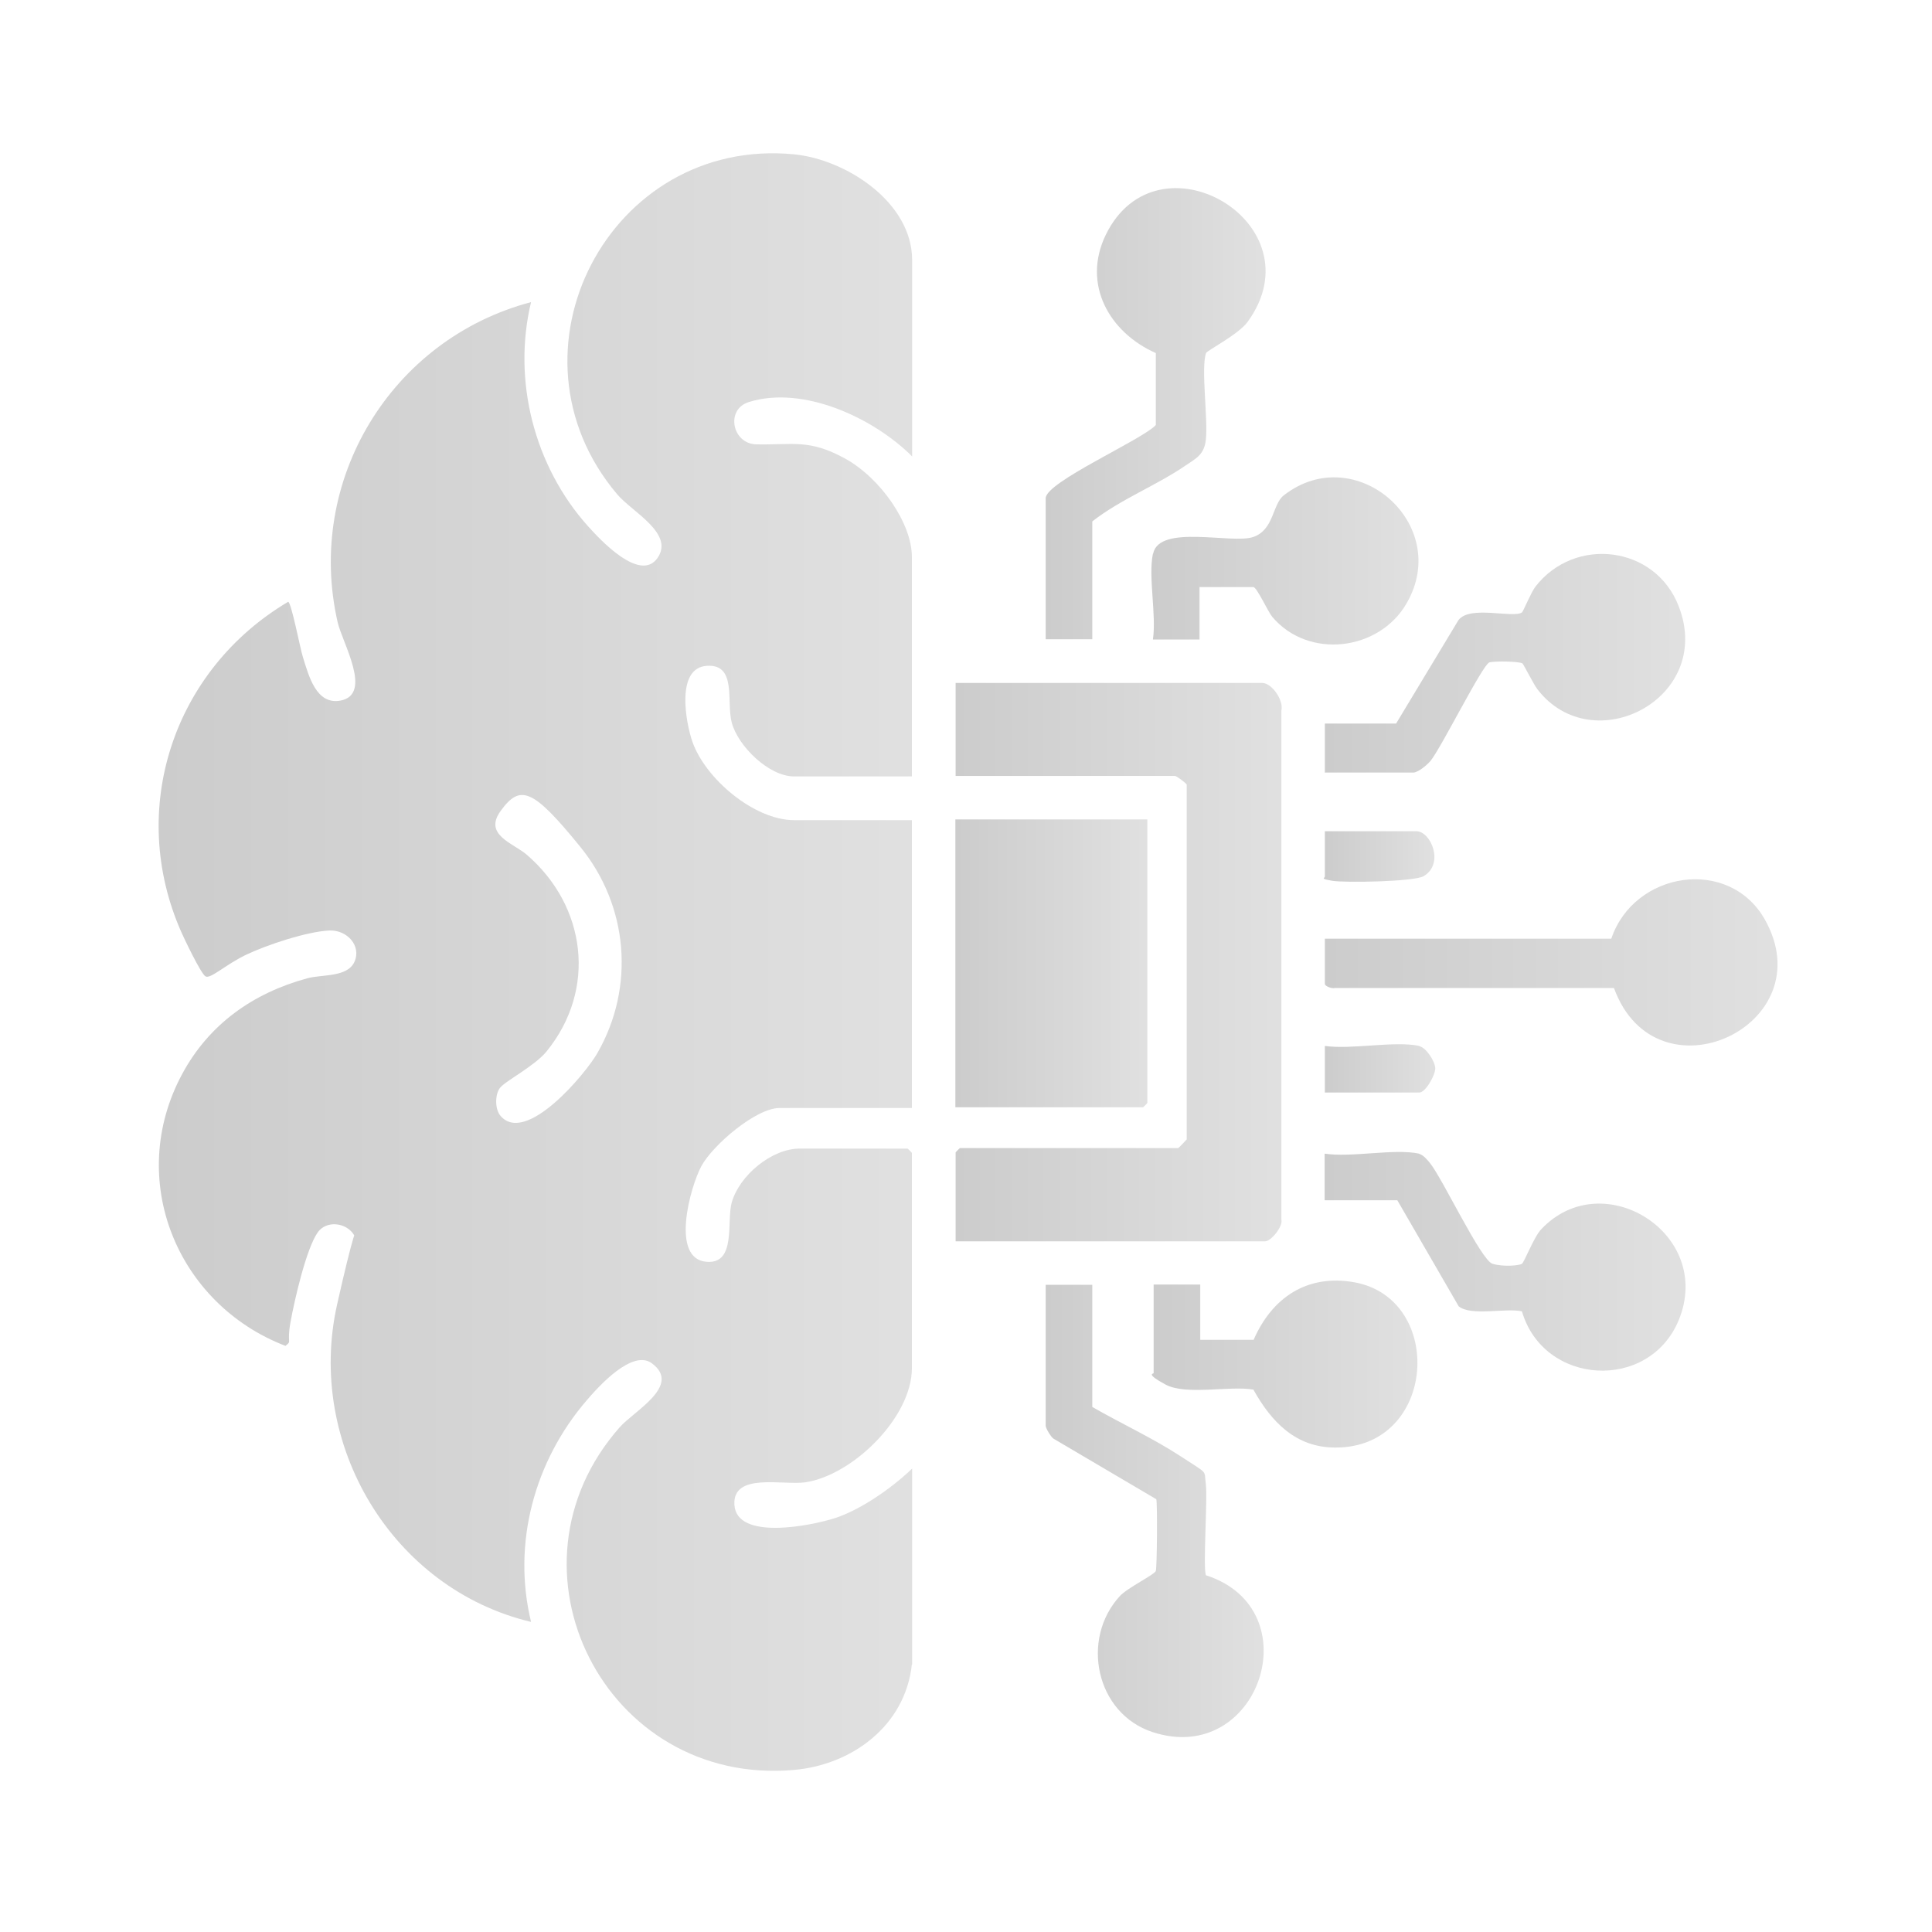
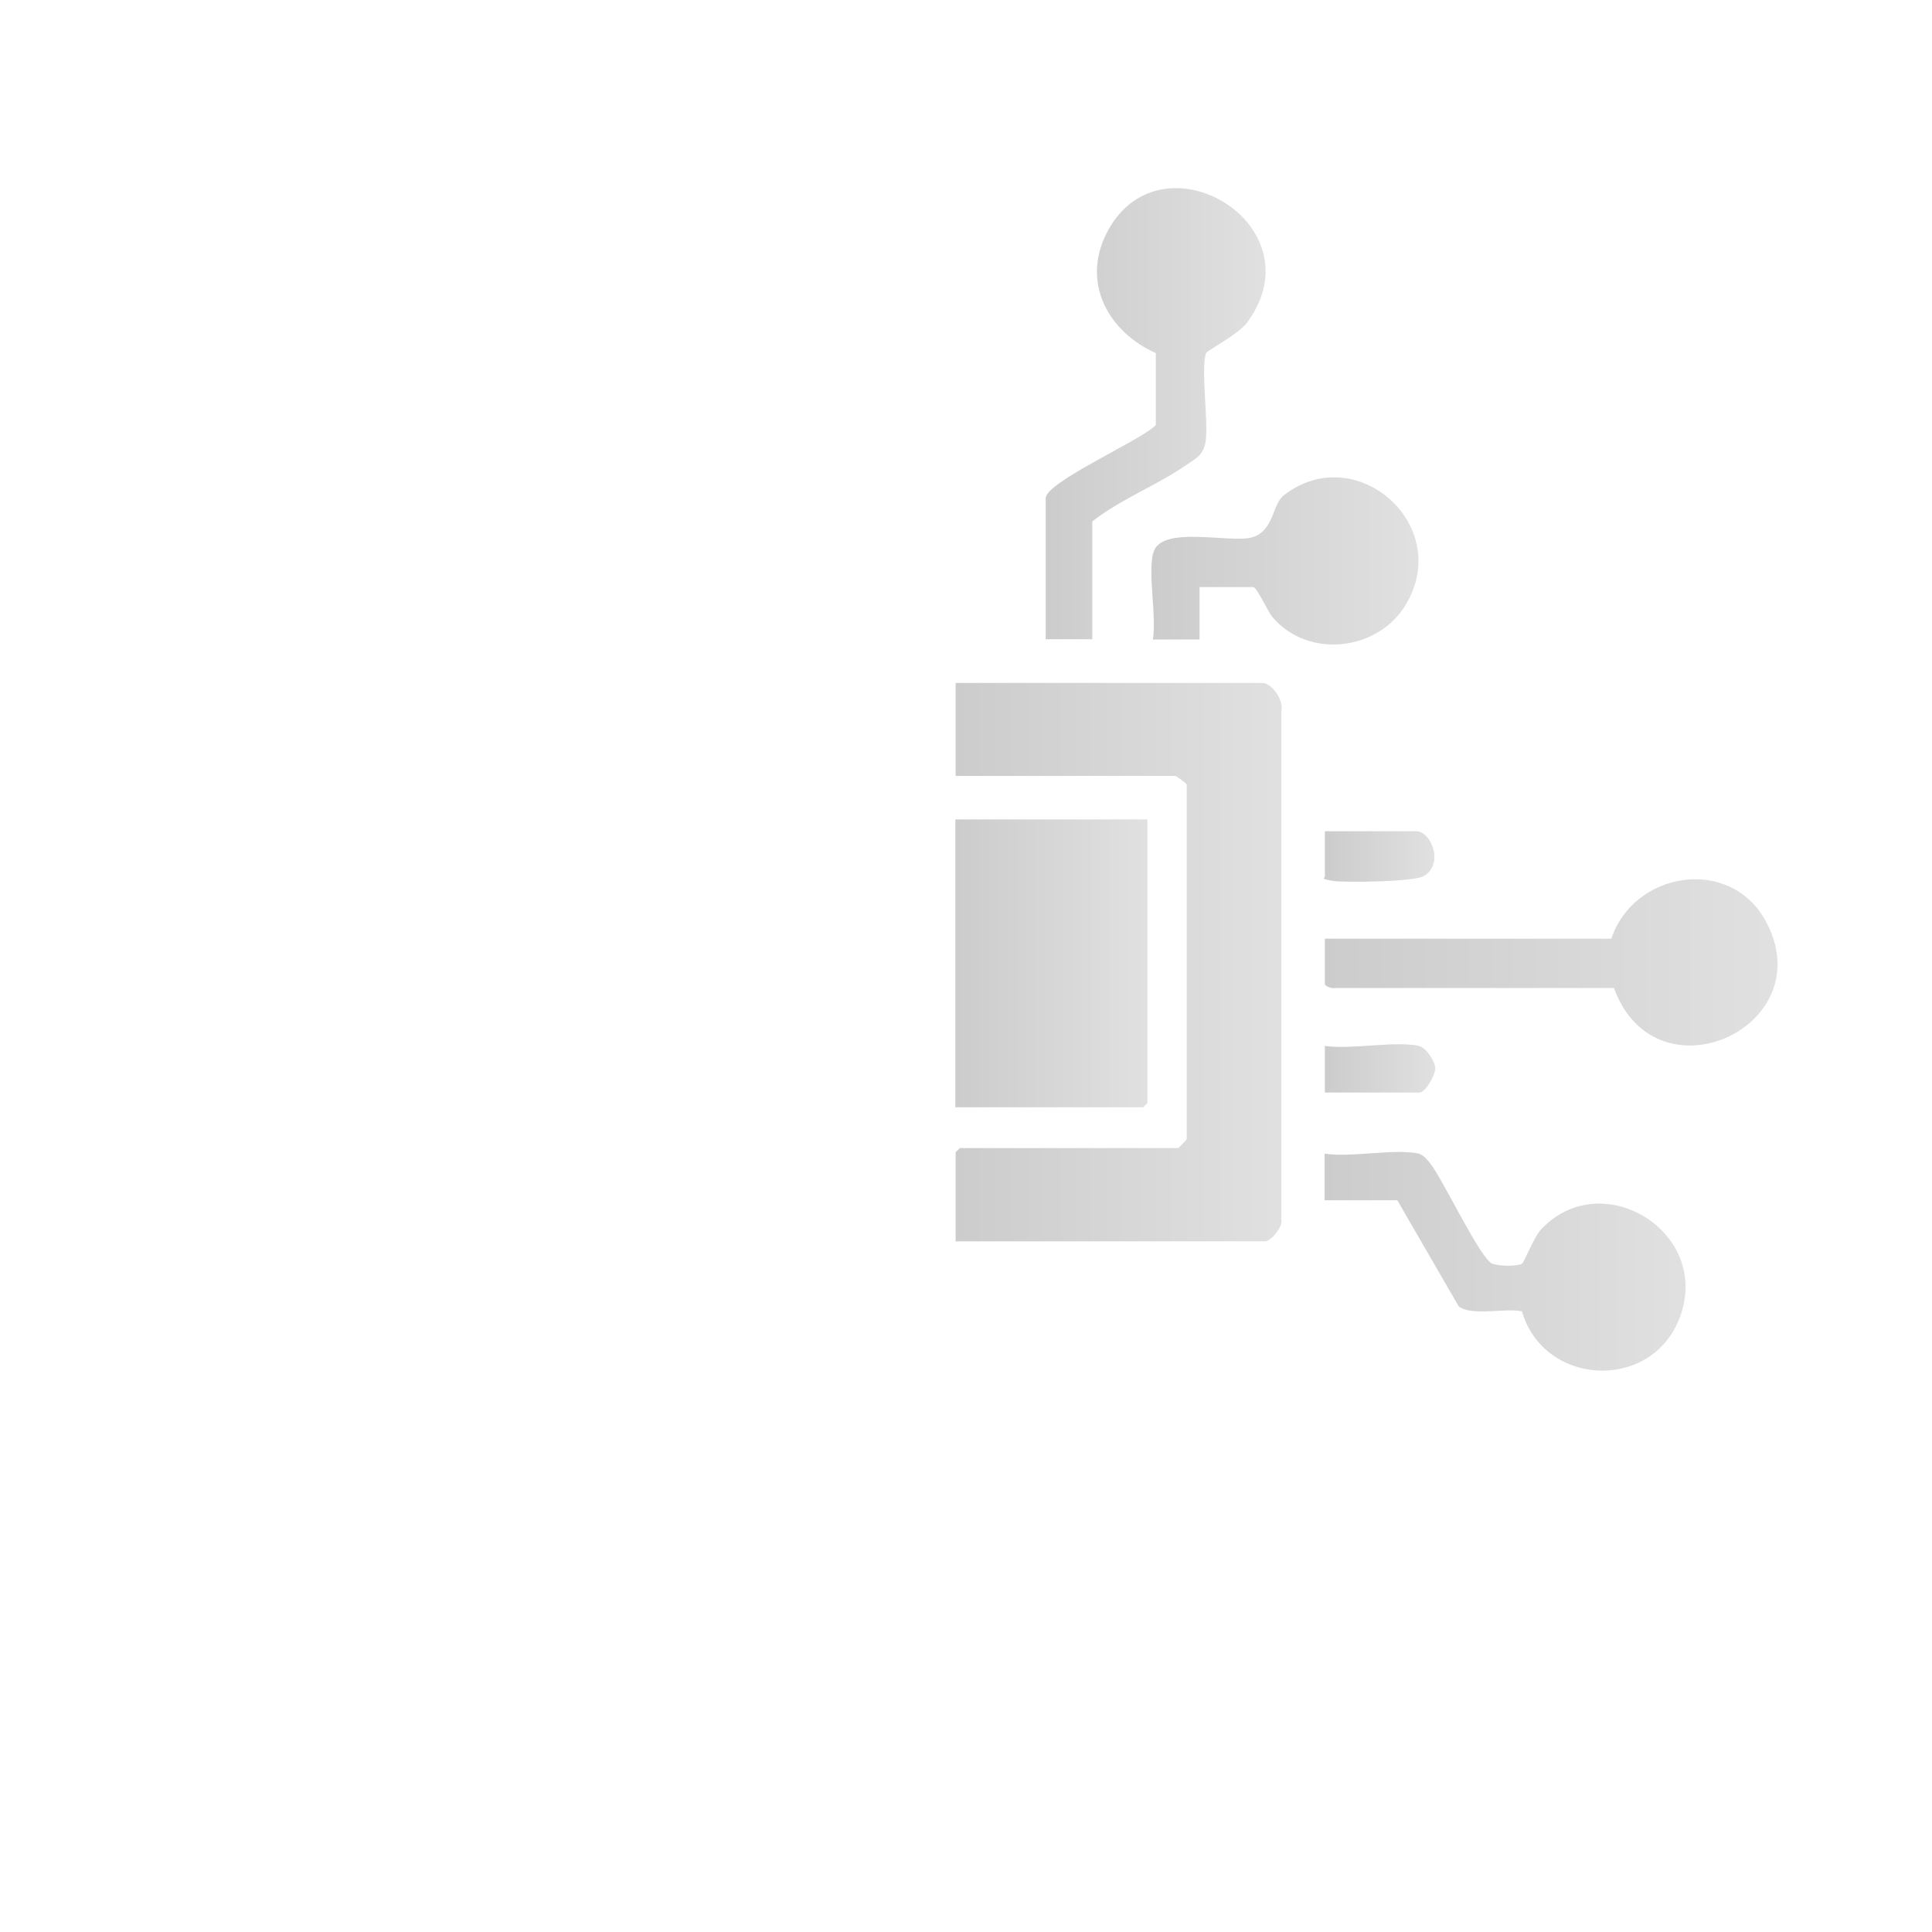
<svg xmlns="http://www.w3.org/2000/svg" xmlns:xlink="http://www.w3.org/1999/xlink" id="Calque_1" version="1.1" viewBox="0 0 800 800">
  <defs>
    <style>
      .st0 {
        fill: url(#Dégradé_sans_nom_286);
      }

      .st0, .st1 {
        opacity: .2;
      }

      .st2 {
        fill: url(#Dégradé_sans_nom_28611);
      }

      .st3 {
        fill: url(#Dégradé_sans_nom_28612);
      }

      .st4 {
        fill: url(#Dégradé_sans_nom_28610);
      }

      .st5 {
        fill: url(#Dégradé_sans_nom_2868);
      }

      .st6 {
        fill: url(#Dégradé_sans_nom_2867);
      }

      .st7 {
        fill: url(#Dégradé_sans_nom_2866);
      }

      .st8 {
        fill: url(#Dégradé_sans_nom_2865);
      }

      .st9 {
        fill: url(#Dégradé_sans_nom_2864);
      }

      .st10 {
        fill: url(#Dégradé_sans_nom_2863);
      }

      .st11 {
        fill: url(#Dégradé_sans_nom_2862);
      }

      .st12 {
        fill: url(#Dégradé_sans_nom_2869);
      }

      .st13 {
        fill: url(#Dégradé_sans_nom_2861);
      }
    </style>
    <linearGradient id="Dégradé_sans_nom_286" data-name="Dégradé sans nom 286" x1="-247.6" y1="128.1" x2="-306.4" y2="68" gradientUnits="userSpaceOnUse">
      <stop offset="0" stop-color="#000" />
      <stop offset="1" stop-color="#666" />
    </linearGradient>
    <linearGradient id="Dégradé_sans_nom_2861" data-name="Dégradé sans nom 286" x1="65.7" y1="398.3" x2="377.6" y2="398.3" xlink:href="#Dégradé_sans_nom_286" />
    <linearGradient id="Dégradé_sans_nom_2862" data-name="Dégradé sans nom 286" x1="395.7" y1="398.3" x2="530.7" y2="398.3" xlink:href="#Dégradé_sans_nom_286" />
    <linearGradient id="Dégradé_sans_nom_2863" data-name="Dégradé sans nom 286" x1="395.7" y1="398.9" x2="475.1" y2="398.9" xlink:href="#Dégradé_sans_nom_286" />
    <linearGradient id="Dégradé_sans_nom_2864" data-name="Dégradé sans nom 286" x1="433" y1="171.3" x2="524.1" y2="171.3" xlink:href="#Dégradé_sans_nom_286" />
    <linearGradient id="Dégradé_sans_nom_2865" data-name="Dégradé sans nom 286" x1="433" y1="625.6" x2="523.3" y2="625.6" xlink:href="#Dégradé_sans_nom_286" />
    <linearGradient id="Dégradé_sans_nom_2866" data-name="Dégradé sans nom 286" x1="548.6" y1="398.5" x2="736" y2="398.5" xlink:href="#Dégradé_sans_nom_286" />
    <linearGradient id="Dégradé_sans_nom_2867" data-name="Dégradé sans nom 286" x1="548.6" y1="274.8" x2="697.9" y2="274.8" xlink:href="#Dégradé_sans_nom_286" />
    <linearGradient id="Dégradé_sans_nom_2868" data-name="Dégradé sans nom 286" x1="548.6" y1="522.3" x2="698" y2="522.3" xlink:href="#Dégradé_sans_nom_286" />
    <linearGradient id="Dégradé_sans_nom_2869" data-name="Dégradé sans nom 286" x1="477.5" y1="564.9" x2="586.9" y2="564.9" xlink:href="#Dégradé_sans_nom_286" />
    <linearGradient id="Dégradé_sans_nom_28610" data-name="Dégradé sans nom 286" x1="476.9" y1="232.3" x2="587.5" y2="232.3" xlink:href="#Dégradé_sans_nom_286" />
    <linearGradient id="Dégradé_sans_nom_28611" data-name="Dégradé sans nom 286" x1="548.6" y1="354.6" x2="594" y2="354.6" xlink:href="#Dégradé_sans_nom_286" />
    <linearGradient id="Dégradé_sans_nom_28612" data-name="Dégradé sans nom 286" x1="548.6" y1="442.5" x2="594.3" y2="442.5" xlink:href="#Dégradé_sans_nom_286" />
  </defs>
  <path id="Q66ZBh" class="st0" d="M-287.1,50.8v6.1c0,.4,1,.6,1.4.6,8.5,1,20.6-2.4,27.8,2.8s7,8.6,7.3,14.6c.5,7.3.5,17.8,0,25.1-.7,10.7-6.6,17.1-17.4,17.8-12,.8-29.6.8-41.6,0-8.9-.6-16.3-6.2-17-15.5-.5-6.1-.8-28.1.6-33.1,4.6-16.5,22.1-10.3,34.1-11.7.4,0,1.4-.2,1.4-.6v-6.1c0-.2-2.4-1-3.3-2.4-3.8-5.7,3.7-12.5,9.2-8,3.9,3.2,2.5,9.3-2.4,10.4ZM-275.1,73.6c-11.3,2.1-7,21.1,5.2,16.9,10-3.4,6.3-19.1-5.2-16.9ZM-298.2,76.4c-7.6-7.6-20.1,2.5-13.6,11.4,7.4,10.1,22.3-2.7,13.6-11.4ZM-296.3,95.5c-.7,0-1.5.8-1.7,1.5-.7,2.4,6.1,4.6,7.9,4.7,2.3.1,10.3-2.4,8-5.3s-3.9,1.1-5.6,1.5c-4.8,1.3-7.3-2.5-8.7-2.4ZM-238.9,92.1c.3-3.3.3-10.1,0-13.3s-4.4-7.4-8.6-6.8v27c4.3.6,8.3-2.5,8.6-6.8ZM-338.5,78.7c-.3,2.8-.4,13,.3,15.4.9,3.2,4.7,5.2,7.9,4.8v-27c-4.1-.4-7.9,2.7-8.2,6.8ZM-273.6,87.6c7.4.7,8.2-10.8.8-10.8-6.9,0-7,10.2-.8,10.8ZM-305.2,87.9c8.1.8,8-12.5-1.2-10.4-4.7,1.1-4.9,9.8,1.2,10.4Z" />
  <g id="M0ZLij" class="st1">
    <g>
-       <path class="st13" d="M377.6,689.1c-2.7,25.4-24.7,41.7-48.9,43.8-78.1,6.8-123.7-83.4-72.1-141.9,6.1-6.9,25.8-17.3,13.3-26.5-8-5.9-21.9,9.4-27,15.4-21.6,25.1-30.9,59.2-23,91.7-57.6-13.7-93.3-73.7-80.3-131.5s7.6-18.2,8.1-23.3c1-9.4-11.5-13.2-16.2-6.4s-9.5,27.6-11.2,37,.8,7.6-2.1,9.9c-45-17.3-66.2-69-42.8-112.5,11.1-20.7,29.4-33.6,51.8-39.7,6.1-1.7,16.7-.3,19.6-6.9s-3.1-13.2-10.4-12.9c-9.2.4-26.1,6-34.6,10.1s-14.7,10.1-16.7,8.9-9-16-10-18.3c-22.6-51-3.2-108.7,44.2-136.8,1.3,0,5,19.4,6.1,22.8,2.4,7.7,5.5,20,15.6,18.1,13.5-2.6.7-24-1.2-32.5-13.4-58.7,22.2-117.2,80.1-132.5-7.8,32.4,1.3,67.9,23.5,92.7,5.1,5.7,21.7,23.6,28.9,13.2,7-10.2-10.6-19-16.8-26.4-49.7-58.9-3-148.1,73.3-140.7,21.5,2.1,48.9,19.8,48.9,43.8v81.3c-15.9-15.9-45.1-29.6-67.7-22.5-9.7,3.1-6.8,17.3,3.2,17.5,15.1.3,21.8-2.3,36.6,5.8s27.8,26.9,27.8,40.8v90.9h-48.8c-10.4,0-23.2-12.5-25.8-22.3-2.3-8.7,2.2-24.3-10.3-23.5-12.9.8-8.8,23.3-6,31.4,5.3,15.3,25.6,32.5,42.1,32.5h48.8v119.2h-54.8c-9.8,0-27.7,15.4-32.4,24.1-4.6,8.6-13,38.7,2.4,39.6,12.1.8,8-16.7,10.2-24.6,3.2-11.2,16.5-22.3,28.2-22.3h44.6c.1,0,1.8,1.7,1.8,1.8v89.1c0,20.4-24.5,44.4-44.2,47.3-9.2,1.3-30.1-4.2-29.3,9.3.9,15,32.1,8.6,41.7,5.5s22.4-11.4,31.9-20.5v81.3ZM207,450.5c-2.1,2.8-2.1,8.9.3,11.6,10.5,12.1,35.2-17.5,40.1-26.1,15.6-27.3,12.8-60.8-7-85.2s-25-26.2-33.1-15c-7.2,9.9,5.2,13.3,10.8,18.1,24.7,21.3,29.1,55.8,8.2,81.5-5,6.1-17.1,12.2-19.3,15.1Z" />
      <path class="st11" d="M395.7,513.9v-36.7c0-.1,1.7-1.8,1.8-1.8h90.3c.3,0,2.9-2.9,3.6-3.6v-146.9c-.4-.8-4.3-3.6-4.8-3.6h-90.9v-38.5h127c3.9,0,8.9,7.1,7.9,11.4v210.8c.7,3-4.4,9-6.7,9h-128.2Z" />
      <path class="st10" d="M475.1,339.3v117.4c0,.1-1.7,1.8-1.8,1.8h-77.7v-119.2h79.5Z" />
      <path class="st9" d="M452.3,264.7h-19.3v-58.4c0-6.7,39.8-24.1,45.6-30.3v-29.8c-19.2-8.5-30.6-28.4-20.8-48.8,21.3-44.2,88.5-5,58.8,35.9-3.8,5.2-16.9,11.9-17.2,12.9-2.2,6.2.9,27.4-.1,36-.7,6.1-4,7.6-8.6,10.7-12,8.2-26.8,13.9-38.4,23v48.8Z" />
-       <path class="st8" d="M452.3,532v50.6c12,6.9,25.1,12.9,36.7,20.5s9.5,5.3,10.3,11.4-1.3,35.6.1,37.8c43.8,14.1,21.9,79.4-22.2,64.9-23.4-7.7-29.9-38.4-13.5-56.3,3.1-3.4,14.4-8.9,14.9-10.4s.7-28,.2-29.7l-42.6-25.1c-1.1-.8-3.2-4.3-3.2-5.3v-58.4h19.3Z" />
      <path class="st7" d="M667.2,388.7c9.4-27.9,48.6-34.1,63.5-8.1,25,44-44.9,76.6-62.4,28.5h-115.5c-1.2.4-4.2-.7-4.2-1.7v-18.7h118.6Z" />
-       <path class="st6" d="M548.6,320.1v-20.5h29.5l25.8-42.8c4.7-6.3,22.5-.7,26.3-3.2.5-.3,3.7-8.2,5.6-10.7,16.3-21,49.6-17,59.3,8.1,14.9,38.2-35.6,64.2-58.5,34.4-1.6-2.1-5.7-10.3-6.2-10.7-1.4-.9-11.9-1-13.7-.4-2.8.9-19.9,35.3-24.3,40.7-1.4,1.7-5.2,4.9-7.2,4.9h-36.7Z" />
      <path class="st5" d="M587.7,477.8c1.6.4,3.5,2.6,4.5,3.9,5.2,6.5,21.1,40.2,25.8,41.6s11.2.7,12.2,0,5-11.2,8-14.3c25.4-27,71.7,1.9,56.9,37.7-12.3,29.6-55.9,27.1-64.9-3.7-6.7-1.5-21.1,2.1-26.2-2.1l-25.4-43.9h-30.1v-19.3c11.1,1.7,28.9-2.2,39.1,0Z" />
-       <path class="st12" d="M519.1,554.8c7.6-17.5,22.2-27.4,41.9-23.8,37.5,7,33.9,68.6-8.1,68.4-16.4,0-26.5-10.7-33.9-24-9.9-1.7-27.9,2.5-36.4-2.1s-4.9-4.4-4.9-4.7v-36.7h19.3v22.9h22.3Z" />
      <path class="st4" d="M477.5,229.2c2.6-12.2,32.5-3.9,41.3-6.8s8-13.6,12.8-17.3c29.7-23.1,69.9,12,50.8,44.8-11.4,19.7-40.7,23.2-55.6,5.5-1.7-2-6.4-12.3-7.8-12.3h-22.3v21.7h-19.3c1.5-10.2-2-26.1,0-35.5Z" />
      <path class="st2" d="M548.6,344.2h37.9c6,0,11.7,13.5,3,18.6-3.9,2.3-32.7,2.8-37.9,1.9s-3-1-3-1.8v-18.7Z" />
      <path class="st3" d="M587.7,433.2c2.9.6,6.5,6.3,6.6,9.1s-4,10.1-6.6,10.1h-39.1v-19.3c11.1,1.6,28.9-2.2,39.1,0Z" />
    </g>
  </g>
</svg>